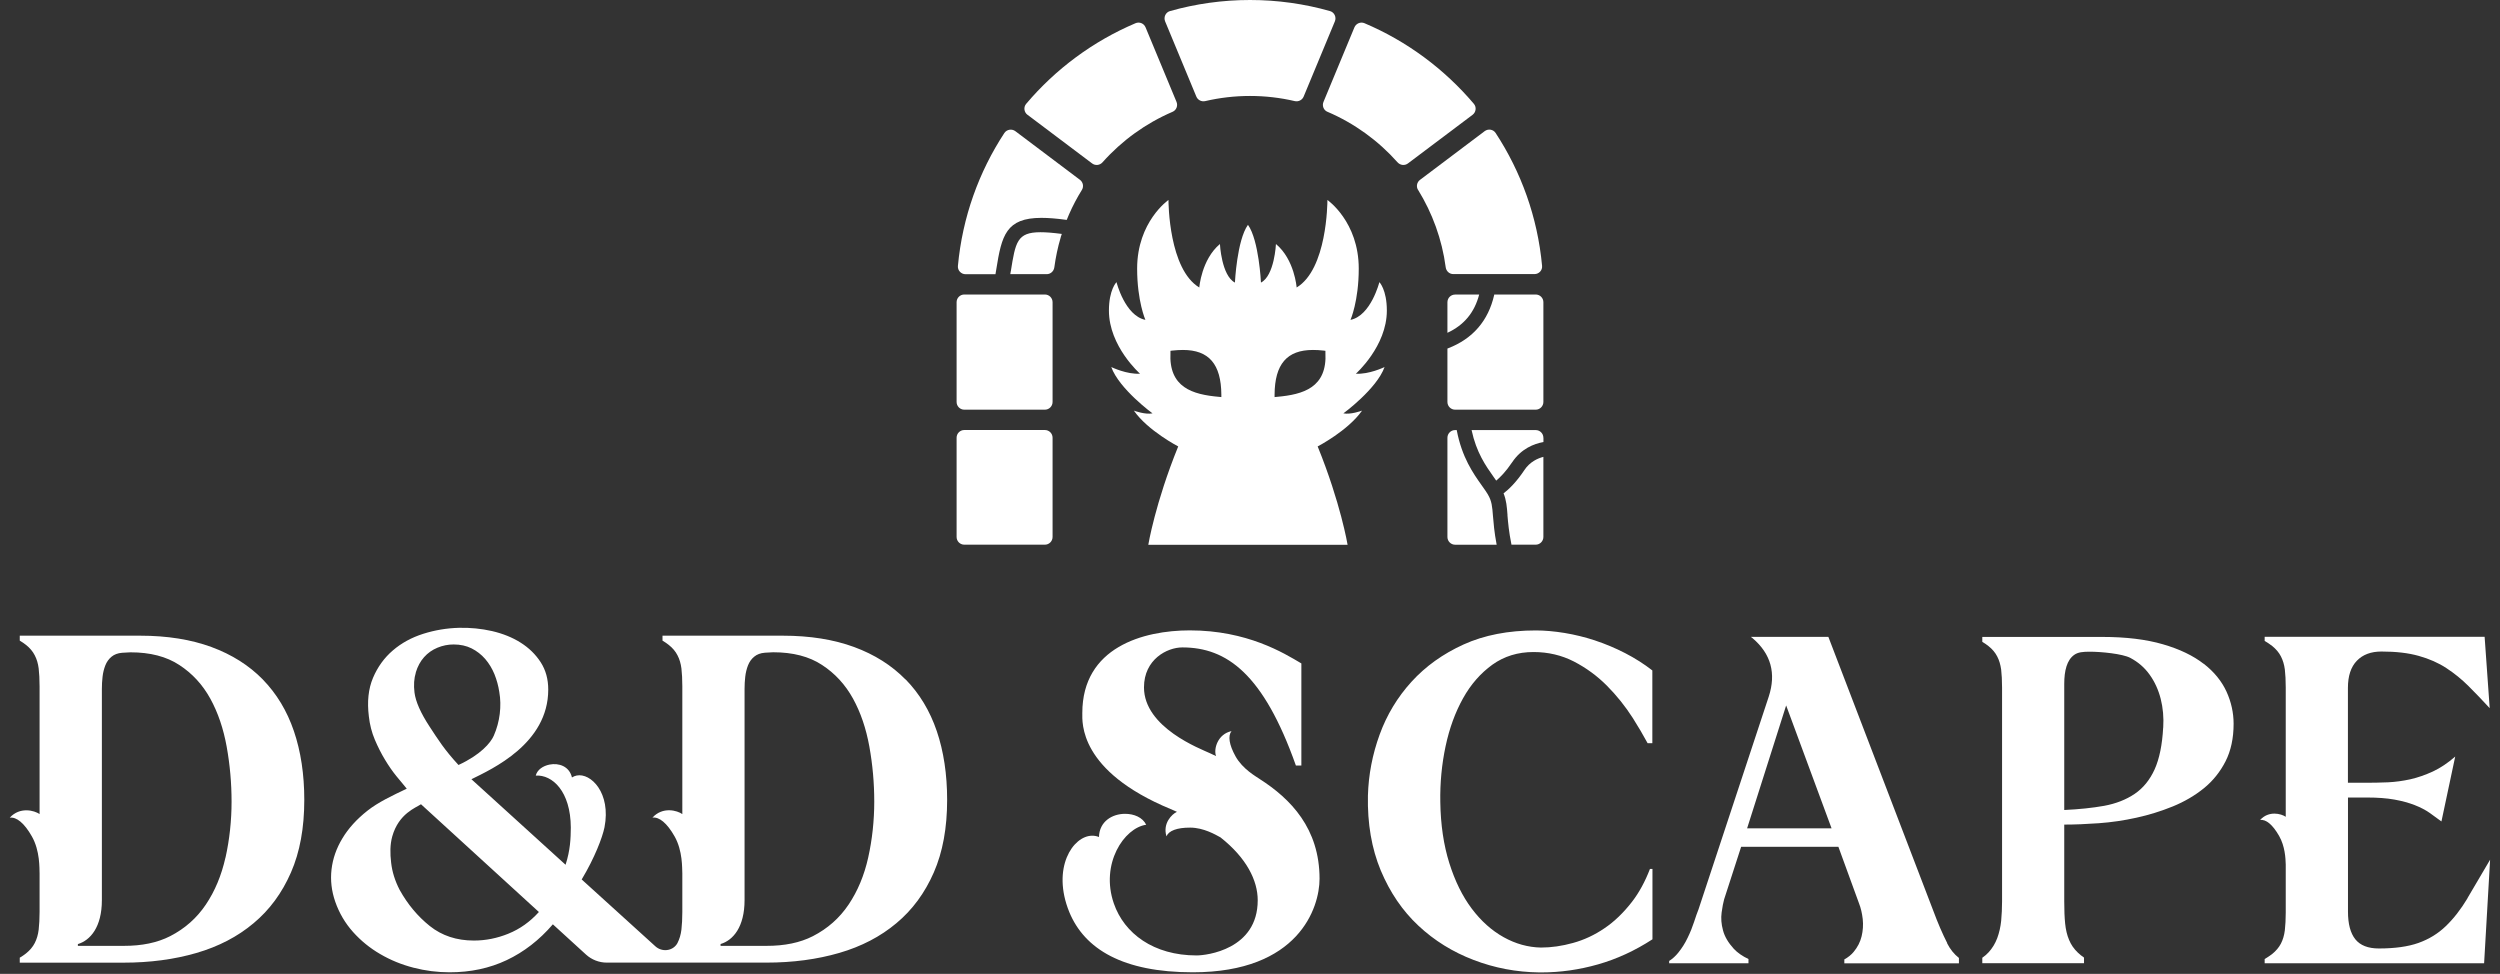
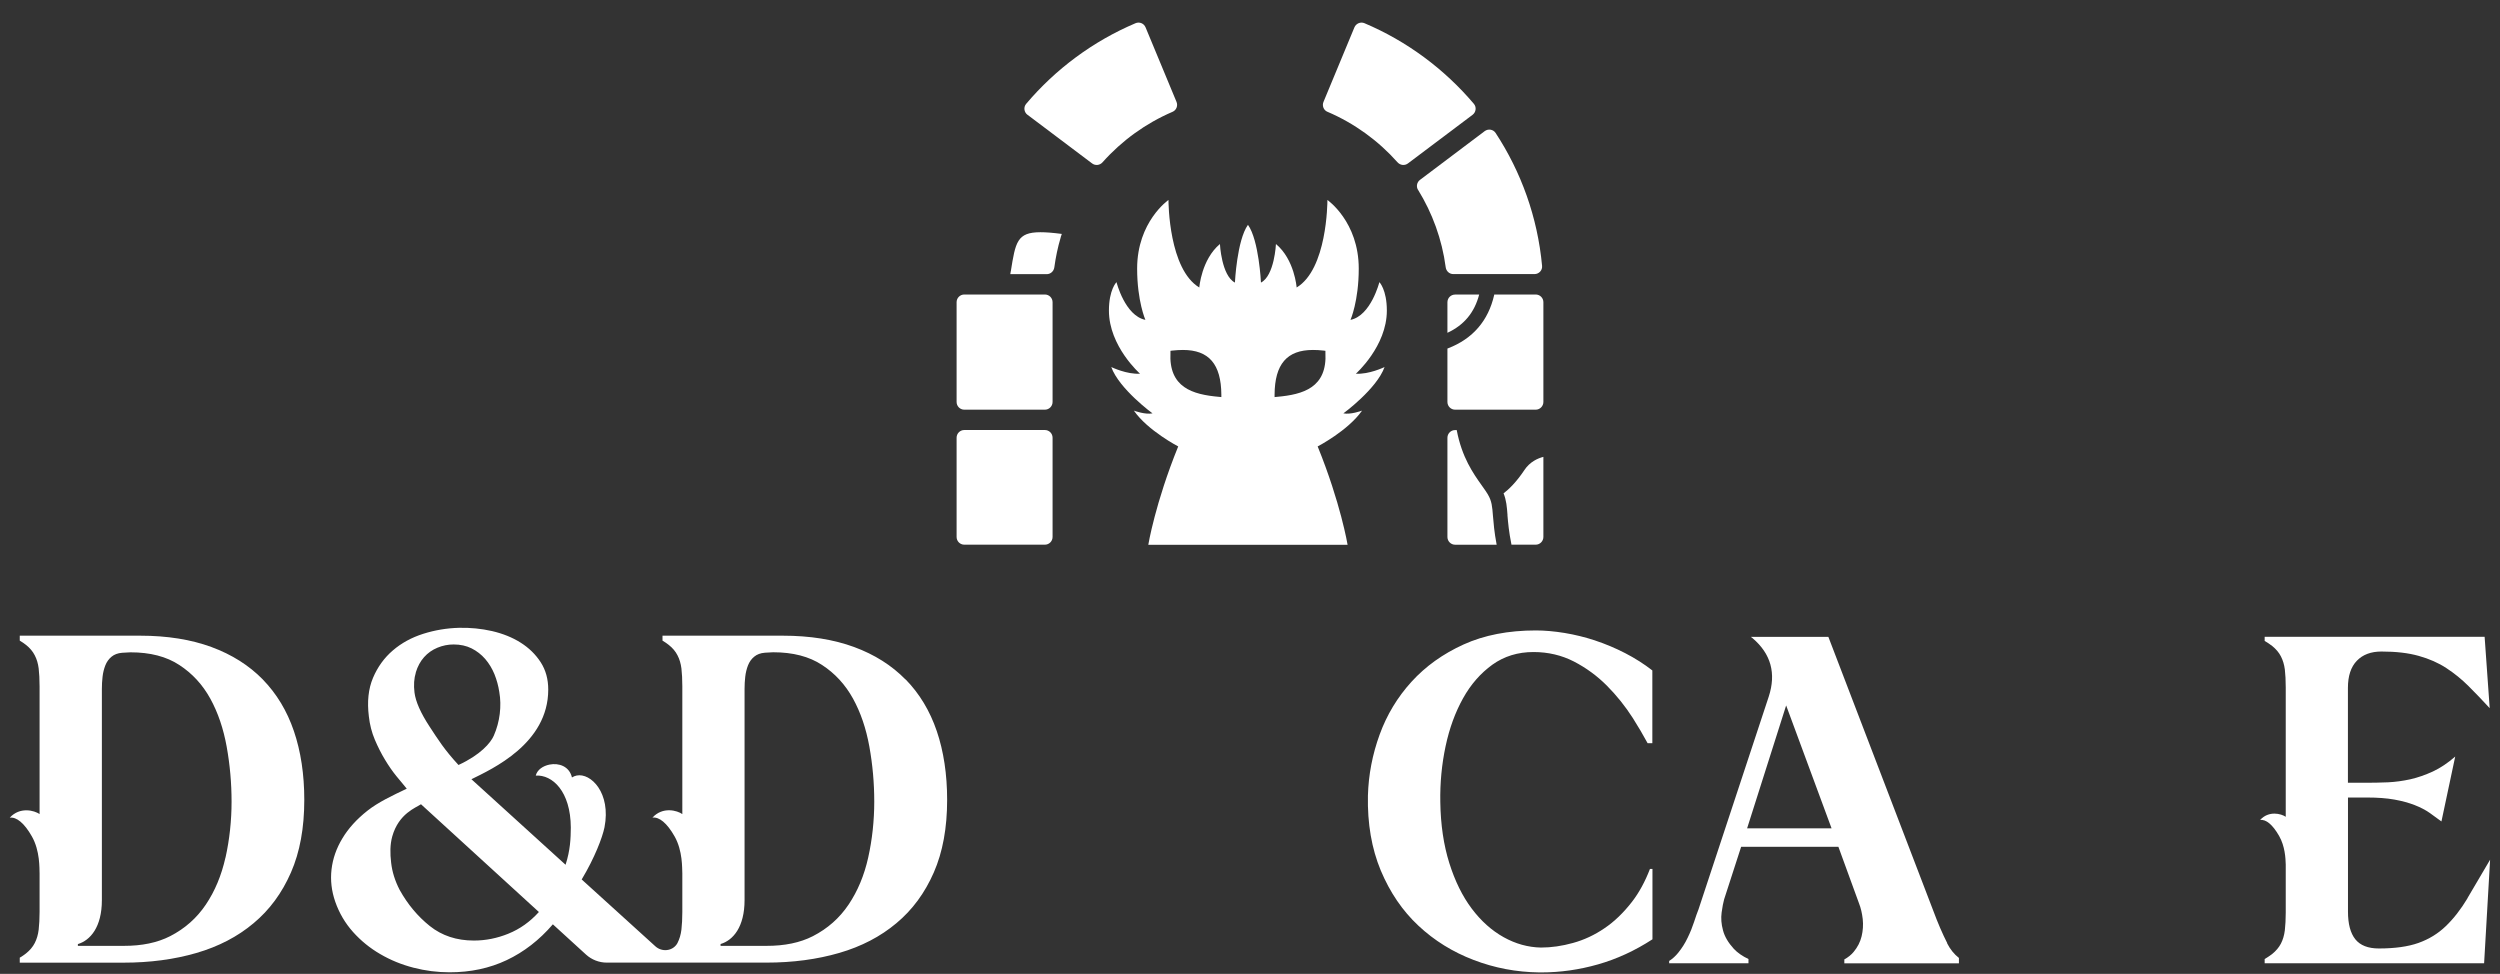
<svg xmlns="http://www.w3.org/2000/svg" width="172" height="67" viewBox="0 0 172 67" fill="none">
  <rect x="0" y="0" width="172" height="67" fill="#333333" stroke="none" />
  <path d="M62.301 46.75C61.349 45.777 60.169 45.032 58.765 44.515C57.358 43.998 55.723 43.735 53.864 43.735H45.58V44.076C45.741 44.17 45.886 44.272 46.011 44.37C46.278 44.582 46.478 44.821 46.611 45.084C46.752 45.35 46.838 45.652 46.882 45.989C46.921 46.326 46.944 46.738 46.944 47.224V56.01C46.591 55.759 45.596 55.477 44.886 56.253C45.349 56.187 45.89 56.622 46.411 57.543C46.976 58.539 46.925 59.743 46.944 60.096V62.738C46.944 63.205 46.921 63.608 46.882 63.958C46.838 64.31 46.748 64.612 46.611 64.879C46.599 64.902 46.587 64.926 46.568 64.953C46.239 65.447 45.533 65.506 45.094 65.11C44.474 64.549 42.353 62.628 40.02 60.507C40.922 59.002 41.444 57.622 41.589 56.92C42.051 54.548 40.644 53.16 39.675 53.356C39.562 53.38 39.452 53.423 39.35 53.489C39.17 52.713 38.44 52.478 37.809 52.603C37.358 52.694 36.962 52.956 36.86 53.36C37.997 53.289 39.26 54.434 39.272 56.936C39.264 57.692 39.24 58.476 38.911 59.496C35.68 56.563 32.434 53.611 32.434 53.611C33.849 52.909 37.719 51.164 37.719 47.444C37.719 46.726 37.547 46.099 37.197 45.558C36.849 45.021 36.386 44.57 35.818 44.213C35.249 43.852 34.59 43.59 33.849 43.417C33.108 43.249 32.344 43.174 31.564 43.194C30.74 43.217 29.925 43.351 29.121 43.605C28.317 43.86 27.619 44.24 27.027 44.75C26.435 45.256 25.981 45.887 25.663 46.636C25.345 47.385 25.251 48.271 25.377 49.286C25.439 49.855 25.577 50.392 25.788 50.89C26 51.388 26.232 51.847 26.486 52.266C26.741 52.69 27.004 53.07 27.282 53.411C27.557 53.748 27.768 53.987 27.984 54.262C26.988 54.736 26.024 55.191 25.287 55.771C24.546 56.355 23.969 56.99 23.558 57.677C23.142 58.363 22.895 59.076 22.809 59.817C22.723 60.558 22.809 61.299 23.064 62.036C23.338 62.821 23.746 63.511 24.287 64.118C24.824 64.718 25.447 65.228 26.157 65.639C26.867 66.055 27.627 66.365 28.443 66.576C29.258 66.788 30.085 66.894 30.932 66.894C32.371 66.894 33.681 66.616 34.865 66.055C36.049 65.494 37.107 64.675 38.037 63.593L40.318 65.675C40.71 66.031 41.22 66.228 41.745 66.228H52.727C54.546 66.228 56.217 66.004 57.742 65.561C59.267 65.118 60.576 64.436 61.674 63.514C62.776 62.597 63.63 61.433 64.246 60.025C64.862 58.617 65.163 56.955 65.163 55.026C65.163 53.274 64.924 51.694 64.45 50.298C63.975 48.902 63.258 47.718 62.309 46.746L62.301 46.75ZM28.607 46.26C28.733 45.848 28.925 45.495 29.176 45.213C29.431 44.927 29.737 44.711 30.097 44.562C30.454 44.413 30.826 44.339 31.207 44.339C31.673 44.339 32.085 44.429 32.446 44.609C32.803 44.789 33.116 45.032 33.383 45.338C33.645 45.644 33.857 45.993 34.018 46.385C34.175 46.777 34.288 47.185 34.351 47.608C34.437 48.094 34.445 48.596 34.383 49.114C34.32 49.631 34.183 50.137 33.971 50.619C33.759 51.106 33.061 51.933 31.544 52.631C30.568 51.572 30.148 50.894 29.544 49.972C28.945 49.055 28.596 48.275 28.517 47.644C28.454 47.134 28.486 46.675 28.611 46.264L28.607 46.26ZM34.982 64.236C34.202 64.553 33.41 64.71 32.602 64.71C31.419 64.71 30.407 64.377 29.572 63.711C28.737 63.044 28.047 62.217 27.494 61.221C27.176 60.605 26.98 59.982 26.91 59.351C26.835 58.716 26.831 58.108 26.988 57.543C27.435 55.963 28.627 55.567 28.964 55.332L37.076 62.746C36.461 63.424 35.767 63.918 34.978 64.236H34.982ZM59.733 58.998C59.459 60.225 59.008 61.307 58.385 62.232C57.761 63.162 56.942 63.887 55.926 64.408C55.044 64.859 53.974 65.079 52.727 65.075H49.575V64.949C50.434 64.695 51.226 63.781 51.226 61.927C51.226 61.872 51.226 47.385 51.226 47.385C51.226 47.111 51.241 46.832 51.273 46.558C51.304 46.283 51.367 46.024 51.461 45.781C51.555 45.538 51.7 45.334 51.892 45.178C52.08 45.021 52.323 44.931 52.621 44.907C52.727 44.907 52.821 44.899 52.908 44.891C52.994 44.883 53.088 44.876 53.194 44.876C54.55 44.876 55.672 45.166 56.558 45.75C57.448 46.33 58.157 47.103 58.687 48.063C59.216 49.024 59.588 50.125 59.812 51.364C60.035 52.603 60.149 53.866 60.149 55.156C60.149 56.446 60.008 57.767 59.733 58.994V58.998Z" fill="white" />
  <path d="M18.084 46.75C17.132 45.777 15.952 45.032 14.548 44.515C13.14 43.998 11.506 43.735 9.647 43.735H1.359V44.076C1.52 44.17 1.665 44.272 1.79 44.37C2.057 44.582 2.257 44.821 2.39 45.084C2.531 45.35 2.618 45.652 2.661 45.989C2.7 46.326 2.723 46.738 2.723 47.224V56.01C2.367 55.759 1.375 55.485 0.669 56.257C1.132 56.191 1.673 56.626 2.194 57.547C2.759 58.543 2.708 59.747 2.723 60.099V62.742C2.723 63.209 2.7 63.612 2.661 63.961C2.618 64.314 2.527 64.616 2.39 64.883C2.253 65.149 2.053 65.385 1.79 65.596C1.665 65.694 1.52 65.796 1.359 65.89V66.231H8.498C10.318 66.231 11.988 66.008 13.513 65.565C15.038 65.122 16.348 64.44 17.445 63.518C18.547 62.601 19.402 61.437 20.017 60.029C20.633 58.621 20.935 56.959 20.935 55.03C20.935 53.278 20.696 51.698 20.221 50.302C19.747 48.906 19.029 47.722 18.081 46.75H18.084ZM15.512 58.998C15.238 60.225 14.787 61.307 14.164 62.232C13.54 63.162 12.721 63.887 11.706 64.408C10.823 64.859 9.757 65.079 8.51 65.075H5.358V64.953C6.213 64.695 7.009 63.785 7.009 61.931V47.389C7.009 47.114 7.024 46.836 7.056 46.562C7.087 46.287 7.15 46.028 7.244 45.785C7.338 45.542 7.483 45.338 7.675 45.181C7.863 45.025 8.106 44.934 8.404 44.911C8.51 44.911 8.604 44.903 8.691 44.895C8.777 44.888 8.871 44.88 8.977 44.88C10.333 44.88 11.455 45.17 12.341 45.754C13.231 46.334 13.94 47.106 14.47 48.067C14.999 49.032 15.371 50.129 15.595 51.368C15.818 52.607 15.932 53.87 15.932 55.16C15.932 56.449 15.791 57.771 15.516 58.998H15.512Z" fill="white" />
-   <path d="M151.614 45.672C150.896 45.111 149.959 44.66 148.81 44.327C147.658 43.99 146.27 43.821 144.647 43.821H136.382V44.158C136.543 44.256 136.688 44.354 136.809 44.452C137.072 44.66 137.272 44.899 137.409 45.166C137.546 45.428 137.633 45.73 137.68 46.068C137.719 46.405 137.742 46.816 137.742 47.303V62.029C137.742 62.491 137.719 62.934 137.68 63.358C137.636 63.777 137.546 64.173 137.409 64.546C137.268 64.914 137.072 65.243 136.809 65.526C136.688 65.659 136.543 65.781 136.382 65.894V66.267H143.38V65.882C143.219 65.773 143.074 65.655 142.953 65.537C142.686 65.283 142.486 64.993 142.353 64.667C142.212 64.338 142.126 63.965 142.082 63.542C142.039 63.118 142.02 62.613 142.02 62.021V56.732C142.737 56.732 143.525 56.7 144.396 56.638C145.262 56.575 146.125 56.449 146.991 56.257C147.854 56.069 148.689 55.806 149.492 55.481C150.292 55.152 151.006 54.736 151.629 54.23C152.249 53.725 152.747 53.105 153.119 52.376C153.488 51.647 153.672 50.788 153.672 49.796C153.672 49.035 153.507 48.294 153.182 47.581C152.852 46.864 152.331 46.221 151.614 45.664V45.672ZM148.826 50.059C148.763 51.239 148.567 52.196 148.242 52.925C147.912 53.654 147.454 54.219 146.866 54.618C146.274 55.018 145.572 55.293 144.76 55.442C143.945 55.587 143.035 55.681 142.02 55.728V47.052C142.02 46.15 142.2 45.409 142.71 45.052C142.972 44.868 143.298 44.837 143.784 44.837C144.545 44.837 146.031 44.978 146.568 45.264C147.105 45.55 147.548 45.93 147.897 46.42C148.246 46.907 148.497 47.459 148.657 48.083C148.814 48.702 148.873 49.365 148.83 50.063L148.826 50.059Z" fill="white" />
  <path d="M169.762 61.805C169.304 62.566 168.81 63.201 168.272 63.718C167.735 64.236 167.104 64.62 166.387 64.875C165.669 65.13 164.76 65.255 163.666 65.255C162.925 65.255 162.384 65.043 162.047 64.624C161.709 64.201 161.541 63.565 161.541 62.726V54.869H162.838C163.576 54.869 164.207 54.916 164.736 55.011C165.261 55.105 165.728 55.234 166.132 55.391C166.532 55.548 166.877 55.728 167.163 55.928C167.445 56.128 167.716 56.324 167.971 56.516L168.919 52.05C168.414 52.493 167.9 52.835 167.383 53.078C166.861 53.317 166.347 53.497 165.83 53.615C165.312 53.728 164.803 53.799 164.293 53.823C163.787 53.842 163.297 53.854 162.835 53.854H161.537V47.33C161.537 46.507 161.741 45.883 162.152 45.46C162.564 45.032 163.129 44.825 163.846 44.825C164.838 44.825 165.693 44.923 166.414 45.127C167.128 45.327 167.763 45.605 168.312 45.966C168.861 46.326 169.366 46.734 169.833 47.201C170.296 47.663 170.782 48.169 171.291 48.722L170.942 43.813H155.809V44.096C156.009 44.213 156.177 44.327 156.326 44.444C156.589 44.656 156.789 44.891 156.926 45.158C157.063 45.425 157.154 45.722 157.197 46.06C157.236 46.397 157.259 46.809 157.259 47.295V56.195C156.946 55.983 156.099 55.752 155.495 56.414C155.895 56.355 156.362 56.732 156.809 57.524C157.205 58.222 157.248 59.037 157.259 59.484V62.785C157.259 63.248 157.236 63.656 157.197 64.004C157.154 64.353 157.063 64.655 156.926 64.922C156.789 65.185 156.589 65.42 156.326 65.635C156.177 65.749 156.009 65.863 155.809 65.981V66.271H170.907L171.319 59.147C170.727 60.158 170.205 61.044 169.754 61.805H169.762Z" fill="white" />
  <path d="M109.757 44.068C109.051 43.837 108.349 43.664 107.64 43.547C106.934 43.433 106.279 43.374 105.667 43.374C103.774 43.374 102.115 43.696 100.696 44.339C99.273 44.986 98.081 45.84 97.113 46.903C96.144 47.969 95.411 49.184 94.917 50.545C94.423 51.905 94.153 53.305 94.113 54.74C94.074 56.661 94.368 58.378 94.996 59.888C95.631 61.397 96.489 62.664 97.587 63.687C98.681 64.714 99.951 65.498 101.39 66.047C102.833 66.6 104.331 66.882 105.891 66.902H106.048C107.353 66.902 108.651 66.718 109.945 66.349C111.239 65.981 112.489 65.404 113.689 64.624V59.782H113.517C113.183 60.652 112.772 61.409 112.282 62.044C111.701 62.793 111.07 63.405 110.388 63.863C109.706 64.33 108.98 64.667 108.224 64.875C107.463 65.087 106.73 65.192 106.012 65.192C105.13 65.173 104.276 64.938 103.452 64.479C102.633 64.024 101.9 63.369 101.257 62.515C100.614 61.66 100.1 60.613 99.712 59.378C99.324 58.143 99.116 56.747 99.093 55.183C99.069 53.854 99.195 52.572 99.457 51.337C99.72 50.102 100.12 49.008 100.657 48.044C101.19 47.083 101.868 46.315 102.676 45.73C103.488 45.15 104.429 44.86 105.503 44.86C106.514 44.86 107.44 45.08 108.283 45.511C109.122 45.946 109.882 46.499 110.553 47.173C111.227 47.852 111.823 48.596 112.34 49.404C112.713 49.996 113.054 50.572 113.356 51.133H113.681V46.126C113.113 45.683 112.489 45.287 111.815 44.938C111.141 44.59 110.455 44.303 109.749 44.068H109.757Z" fill="white" />
  <path d="M133.971 64.891C133.633 64.224 133.32 63.495 133.022 62.691L125.792 43.817H120.456L120.582 43.911C121.844 44.989 122.213 46.33 121.687 47.934L116.857 62.566C116.771 62.777 116.669 63.064 116.555 63.42C116.438 63.781 116.292 64.146 116.112 64.514C115.936 64.887 115.72 65.228 115.465 65.545C115.281 65.773 115.073 65.965 114.838 66.114V66.271H120.295V65.981C119.872 65.781 119.535 65.545 119.284 65.275C118.908 64.863 118.657 64.444 118.543 64.008C118.425 63.577 118.394 63.166 118.449 62.773C118.504 62.385 118.559 62.083 118.621 61.872L119.79 58.261H126.482L127.901 62.154C128.027 62.471 128.109 62.832 128.156 63.232C128.199 63.636 128.172 64.032 128.078 64.42C127.984 64.812 127.8 65.169 127.525 65.498C127.36 65.694 127.153 65.863 126.89 66.008V66.275H134.774V65.906C134.445 65.651 134.175 65.314 133.959 64.894L133.971 64.891ZM120.201 56.99L122.887 48.534L126.012 56.99H120.201Z" fill="white" />
-   <path d="M86.645 53.587L86.672 53.599C86.418 53.423 85.496 52.917 85.006 52.039C84.555 51.227 84.473 50.619 84.728 50.302C83.775 50.498 83.481 51.541 83.665 52.019C83.516 51.949 83.371 51.882 83.23 51.815C82.622 51.529 78.706 50.063 78.706 47.291C78.706 45.362 80.301 44.542 81.344 44.542C84.406 44.542 86.927 46.37 89.158 52.67H89.534V45.644C88.327 44.927 85.802 43.37 81.858 43.37C78.666 43.37 74.463 44.527 74.463 49.055C74.463 49.694 74.209 53.038 80.533 55.661C80.686 55.724 80.827 55.791 80.972 55.853C80.631 56.01 79.976 56.649 80.254 57.539C80.403 57.159 80.972 56.936 81.889 56.94C82.811 56.943 83.63 57.426 83.967 57.61C85.763 59.025 86.531 60.578 86.531 61.938C86.531 65.326 83.01 65.734 82.324 65.734C79.368 65.734 77.345 64.224 76.632 62.158C75.687 59.425 77.341 56.955 78.858 56.743C78.611 56.234 78.023 55.991 77.404 55.991C76.537 55.991 75.64 56.5 75.608 57.586C75.455 57.524 75.299 57.496 75.146 57.496C73.817 57.496 72.331 59.719 73.57 62.758C74.624 65.302 77.259 66.894 82.062 66.894C89.346 66.894 90.785 62.452 90.785 60.46C90.785 57.006 88.813 54.964 86.645 53.583V53.587Z" fill="white" />
  <path d="M71.888 29.585H66.344C66.051 29.585 65.814 29.822 65.814 30.114V36.944C65.814 37.236 66.051 37.474 66.344 37.474H71.888C72.18 37.474 72.417 37.236 72.417 36.944V30.114C72.417 29.822 72.18 29.585 71.888 29.585Z" fill="white" />
  <path d="M71.888 20.262H66.344C66.051 20.262 65.814 20.499 65.814 20.791V27.656C65.814 27.948 66.051 28.186 66.344 28.186H71.888C72.18 28.186 72.417 27.948 72.417 27.656V20.791C72.417 20.499 72.18 20.262 71.888 20.262Z" fill="white" />
  <path d="M69.539 18.67L69.508 18.862H72.013C72.284 18.862 72.503 18.658 72.538 18.392C72.633 17.698 72.774 17.02 72.97 16.357C72.978 16.333 72.981 16.306 72.989 16.282C73.009 16.22 73.028 16.157 73.052 16.094C72.425 16.012 71.966 15.977 71.586 15.977C69.97 15.977 69.865 16.655 69.543 18.67H69.539Z" fill="white" />
-   <path d="M66.43 18.866H68.488L68.547 18.513C68.915 16.196 69.221 14.989 71.648 14.989C72.123 14.989 72.687 15.032 73.362 15.126H73.393C73.428 15.04 73.463 14.949 73.503 14.859C73.522 14.816 73.538 14.769 73.558 14.73C73.812 14.15 74.106 13.593 74.436 13.064C74.577 12.832 74.514 12.534 74.302 12.373L69.856 9.025C69.617 8.845 69.268 8.9 69.1 9.151C67.347 11.825 66.214 14.942 65.904 18.298C65.877 18.604 66.124 18.866 66.43 18.866Z" fill="white" />
  <path d="M70.691 7.896L75.137 11.244C75.361 11.413 75.671 11.374 75.855 11.166C77.176 9.68 78.819 8.488 80.673 7.692C80.936 7.579 81.054 7.273 80.944 7.01L78.815 1.882C78.705 1.611 78.395 1.482 78.125 1.596C75.196 2.839 72.624 4.752 70.601 7.143C70.405 7.375 70.452 7.72 70.691 7.9V7.896Z" fill="white" />
-   <path d="M82.308 6.645C82.41 6.889 82.669 7.014 82.924 6.955C83.912 6.724 84.943 6.602 86.002 6.602C87.06 6.602 88.087 6.724 89.075 6.955C89.33 7.014 89.589 6.889 89.691 6.645L91.839 1.47C91.961 1.18 91.804 0.847 91.502 0.761C89.754 0.267 87.907 0 86.002 0C84.096 0 82.246 0.267 80.497 0.761C80.195 0.847 80.042 1.18 80.16 1.47L82.308 6.645Z" fill="white" />
  <path d="M91.33 7.692C93.184 8.484 94.827 9.68 96.149 11.166C96.333 11.374 96.643 11.413 96.866 11.244L101.312 7.9C101.551 7.72 101.598 7.371 101.402 7.143C99.375 4.752 96.803 2.835 93.875 1.596C93.608 1.482 93.298 1.615 93.184 1.882L91.056 7.01C90.946 7.273 91.064 7.583 91.326 7.692H91.33Z" fill="white" />
  <path d="M97.564 13.064C98.544 14.655 99.21 16.459 99.465 18.392C99.501 18.658 99.72 18.858 99.991 18.858H105.57C105.88 18.858 106.127 18.596 106.095 18.29C105.785 14.938 104.652 11.825 102.9 9.151C102.735 8.896 102.386 8.841 102.143 9.025L97.697 12.374C97.481 12.534 97.419 12.836 97.56 13.064H97.564Z" fill="white" />
  <path d="M101.767 20.266H100.112C99.818 20.266 99.583 20.501 99.583 20.795V22.897C100.724 22.367 101.441 21.509 101.767 20.266Z" fill="white" />
  <path d="M106.185 20.791C106.185 20.497 105.946 20.262 105.656 20.262H102.802V20.285C102.398 22.065 101.332 23.308 99.618 23.967L99.583 23.979V27.656C99.583 27.946 99.818 28.186 100.112 28.186H105.656C105.946 28.186 106.185 27.946 106.185 27.656V20.791Z" fill="white" />
  <path d="M102.367 34.019C102.273 33.859 102.155 33.694 102.022 33.506L101.939 33.388C101.363 32.577 100.583 31.475 100.226 29.609V29.589H100.112C99.822 29.589 99.583 29.824 99.583 30.118V36.948C99.583 37.238 99.822 37.477 100.112 37.477H102.97C102.802 36.595 102.755 35.96 102.716 35.501C102.665 34.843 102.637 34.478 102.367 34.023V34.019Z" fill="white" />
-   <path d="M106.185 30.118C106.185 29.824 105.946 29.589 105.656 29.589H101.245C101.574 31.138 102.229 32.059 102.755 32.804C102.821 32.894 102.88 32.98 102.939 33.067C103.209 32.843 103.598 32.455 104.044 31.793C104.668 30.863 105.546 30.53 106.169 30.416H106.189V30.122L106.185 30.118Z" fill="white" />
  <path d="M104.876 32.345C104.307 33.196 103.794 33.678 103.445 33.941C103.641 34.423 103.676 34.89 103.715 35.419V35.474C103.758 35.968 103.809 36.584 103.986 37.454V37.474H105.656C105.946 37.474 106.185 37.234 106.185 36.944V31.432C105.793 31.534 105.26 31.769 104.876 32.341V32.345Z" fill="white" />
  <path d="M95.258 25.253C95.203 25.276 94.196 25.763 93.282 25.712C93.282 25.712 95.415 23.822 95.415 21.371C95.415 19.925 94.901 19.411 94.901 19.411C94.901 19.411 94.321 21.72 92.914 22.007C92.914 22.007 93.482 20.717 93.482 18.478C93.482 15.251 91.326 13.758 91.326 13.758C91.326 13.965 91.302 18.521 89.209 19.78C89.209 19.78 89.067 17.858 87.785 16.788C87.785 16.788 87.687 18.96 86.754 19.442C86.754 19.442 86.617 16.529 85.86 15.467C85.1 16.529 84.963 19.442 84.963 19.442C84.037 18.96 83.931 16.788 83.931 16.788C82.657 17.858 82.512 19.78 82.512 19.78C80.418 18.521 80.391 13.961 80.391 13.758C80.391 13.758 78.235 15.251 78.235 18.478C78.235 20.713 78.803 22.007 78.803 22.007C77.392 21.72 76.815 19.411 76.815 19.411C76.815 19.411 76.294 19.925 76.294 21.371C76.294 23.826 78.435 25.712 78.435 25.712C77.517 25.763 76.513 25.276 76.455 25.253C77 26.762 79.293 28.44 79.293 28.44C78.787 28.534 78.082 28.276 78.011 28.252C78.972 29.632 81.061 30.714 81.061 30.714C79.478 34.608 79.003 37.481 79.003 37.481H92.714C92.714 37.481 92.239 34.611 90.655 30.714C90.655 30.714 92.741 29.632 93.709 28.252C93.635 28.276 92.925 28.534 92.424 28.44C92.424 28.44 94.717 26.762 95.258 25.253ZM84.029 27.319L83.869 27.303C82.057 27.143 80.399 26.668 80.528 24.257V24.136L80.654 24.12C80.916 24.092 81.163 24.077 81.387 24.077C83.175 24.077 84.014 25.053 84.029 27.154V27.319ZM87.852 27.303L87.691 27.319V27.154C87.703 25.049 88.546 24.077 90.33 24.077C90.553 24.077 90.8 24.088 91.067 24.12L91.189 24.136V24.257C91.322 26.668 89.663 27.143 87.852 27.303Z" fill="white" />
</svg>